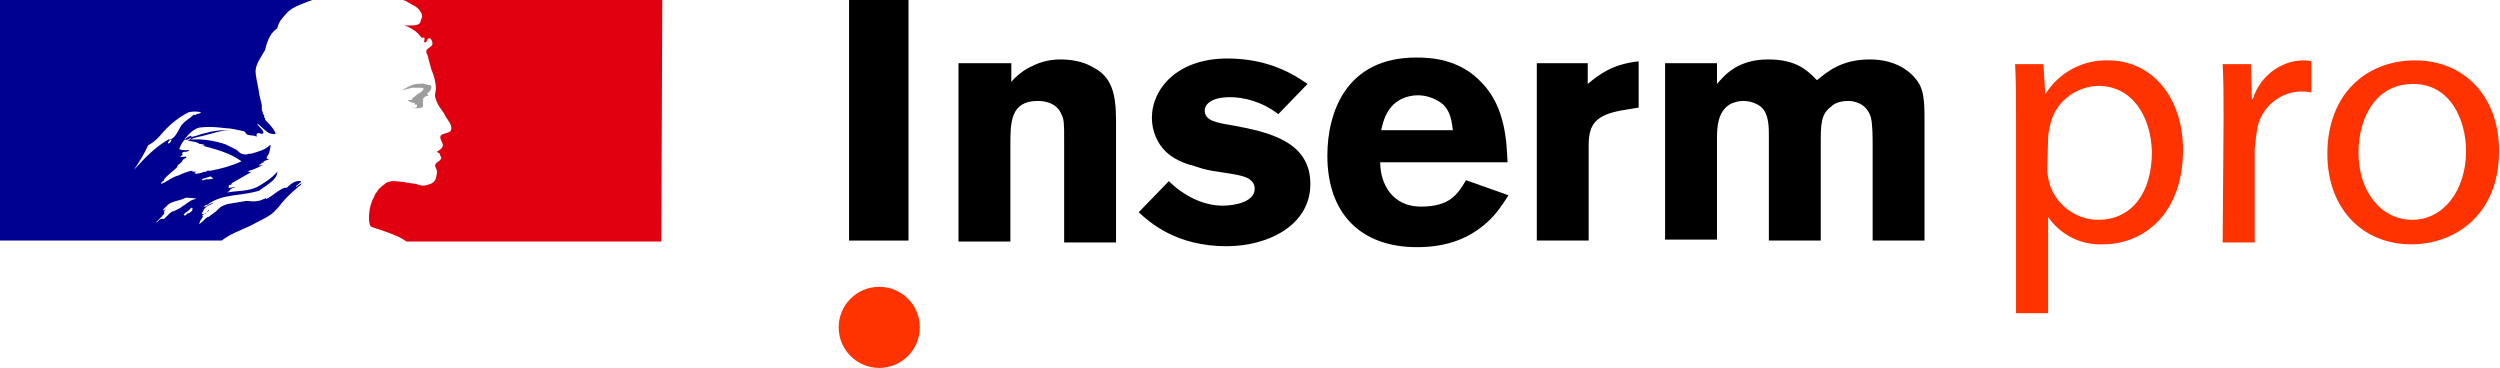
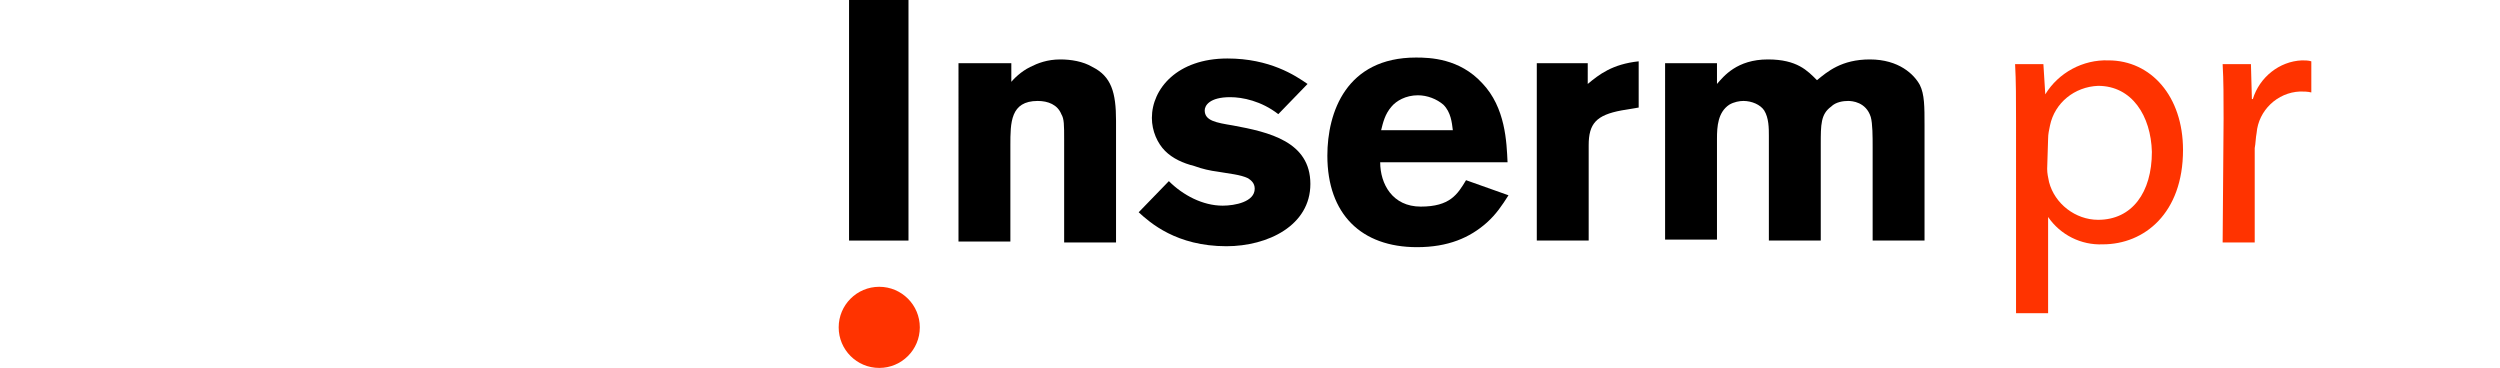
<svg xmlns="http://www.w3.org/2000/svg" version="1.1" id="Calque_1" x="0px" y="0px" viewBox="0 0 265 39" style="enable-background:new 0 0 265 39;" xml:space="preserve">
  <style type="text/css">
	.st0{fill:#FF3300;}
	.st1{fill:#000091;}
	.st2{fill:#E1000F;}
	.st3{fill:#9D9D9C;}
</style>
  <g>
    <g>
      <path class="st0" d="M213.7,12.9c0-2.4,0-4.3-0.1-6.1h3l0.2,3.2l0,0c1.4-2.3,4-3.7,6.7-3.6c4.5,0,7.9,3.8,7.9,9.5    c0,6.7-4.1,10-8.5,10c-2.3,0.1-4.5-1-5.8-2.9l0,0v10.2h-3.4L213.7,12.9z M217,17.9c0,0.5,0.1,0.9,0.2,1.4c0.6,2.3,2.8,4,5.2,4    c3.6,0,5.7-2.9,5.7-7.2c-0.1-3.8-2.1-7-5.7-7c-2.5,0.1-4.6,1.8-5.1,4.2c-0.1,0.5-0.2,0.9-0.2,1.4L217,17.9z" />
      <path class="st0" d="M235.7,12.6c0-2.2,0-4.1-0.1-5.8h3l0.1,3.7h0.1c0.7-2.3,2.8-4,5.2-4.1c0.3,0,0.7,0,1,0.1v3.3    c-0.4-0.1-0.8-0.1-1.2-0.1c-2.4,0.1-4.4,2-4.6,4.4c-0.1,0.5-0.1,1.1-0.2,1.6v10h-3.4L235.7,12.6z" />
-       <path class="st0" d="M264.9,16c0,6.9-4.8,9.9-9.3,9.9c-5.1,0-8.9-3.7-8.9-9.6c0-6.3,4.1-9.9,9.3-9.9    C261.2,6.4,264.9,10.2,264.9,16z M250,16.2c0,4.1,2.4,7.1,5.7,7.1s5.7-3.1,5.7-7.3c0-3.2-1.6-7.1-5.6-7.1    C251.8,8.9,250,12.5,250,16.2L250,16.2z" />
    </g>
    <g>
      <ellipse class="st0" cx="93.2" cy="34.7" rx="4.3" ry="4.3" />
      <g>
        <rect x="90" y="0" width="6.3" height="25.5" />
        <path d="M107,8.9c0.5-0.6,1.2-1.3,2.2-1.8c0.8-0.4,1.8-0.8,3.2-0.8c1.1,0,2.4,0.2,3.4,0.8c2,1,2.5,2.7,2.5,5.7v12.9h-5.5V14.9     c0-1.7,0-2.3-0.3-2.8c-0.4-1-1.4-1.4-2.5-1.4c-2.9,0-2.9,2.3-2.9,4.7v10.2h-5.5V6.7h5.6v2.2H107z" />
        <path d="M123.9,19.2c1.5,1.5,3.6,2.6,5.7,2.6c1.3,0,3.4-0.4,3.4-1.8c0-0.6-0.4-0.9-0.7-1.1c-0.8-0.4-2.1-0.5-3.2-0.7     c-0.8-0.1-1.7-0.3-2.5-0.6c-1.2-0.3-2.3-0.8-3.1-1.6c-0.8-0.8-1.4-2.1-1.4-3.5c0-3.1,2.7-6.3,8-6.3c4.5,0,7.2,1.8,8.5,2.7     l-3.1,3.2c-1.8-1.4-3.8-1.8-5.1-1.8c-2.2,0-2.7,0.9-2.7,1.4c0,1.1,1.2,1.3,3,1.6c3.8,0.7,8.2,1.7,8.2,6.2c0,4.4-4.5,6.6-8.9,6.6     c-5.3,0-8.1-2.5-9.3-3.6L123.9,19.2z" />
        <path d="M146.4,13.8c0.2-0.8,0.4-1.7,1.1-2.5c0.5-0.6,1.5-1.2,2.8-1.2c1,0,2,0.4,2.7,1c0.8,0.8,0.9,1.9,1,2.7H146.4z M155.4,19.1     c-0.9,1.5-1.7,2.8-4.8,2.8c-3,0-4.3-2.4-4.3-4.7h13.5c-0.1-2.1-0.2-5.8-2.7-8.4c-2.4-2.6-5.5-2.7-7-2.7c-7.4,0-9.4,5.8-9.4,10.4     c0,6.2,3.6,9.7,9.5,9.7c3.3,0,5.6-1,7.4-2.6c1-0.9,1.6-1.8,2.3-2.9L155.4,19.1z" />
        <path d="M168.3,8.9c1.2-1,2.6-2.1,5.4-2.4v4.9l-1.8,0.3c-2.7,0.5-3.5,1.4-3.5,3.7v10.1h-5.5V6.7h5.4L168.3,8.9L168.3,8.9z" />
        <path d="M182,8.9c0.7-0.8,2.1-2.6,5.4-2.6c3.1,0,4.2,1.2,5.2,2.2c1.1-0.9,2.6-2.2,5.6-2.2c3.1,0,4.7,1.6,5.3,2.7     c0.5,1,0.5,2.3,0.5,4.3v12.2h-5.5v-9.9c0-1.1,0-2.5-0.2-3.2c-0.5-1.6-2-1.7-2.4-1.7c-0.5,0-1.3,0.1-1.8,0.6     c-1.1,0.8-1.1,1.9-1.1,4v10.2h-5.5V14.4c0-0.8,0-1.9-0.5-2.7c-0.4-0.6-1.3-1-2.2-1c-0.4,0-1,0.1-1.5,0.4     c-1.2,0.8-1.3,2.3-1.3,3.6v10.7h-5.5V6.7h5.5V8.9z" />
      </g>
    </g>
    <g>
-       <path class="st1" d="M29,22.5c0.3-0.3,0.6-0.6,0.8-0.9l0,0c0.5-0.6,1-1.1,1.6-1.6c0.2-0.2,0.4-0.3,0.5-0.4c0,0,0-0.1,0.1-0.2    c-0.2,0.1-0.4,0.3-0.6,0.4c0,0-0.1,0,0-0.1c0.2-0.1,0.3-0.3,0.5-0.4l0,0c0,0,0,0,0-0.1c-0.6-0.1-1.1,0.3-1.5,0.7    c-0.1,0-0.2,0-0.2,0c-0.7,0.2-1.3,0.9-2,1.2c0,0,0,0,0-0.1c-0.3,0.1-0.6,0.3-0.9,0.3c-0.4,0.1-0.8,0-1.2,0    c-0.6,0.1-1.2,0.2-1.8,0.3c0,0,0,0-0.1,0c-0.3,0.1-0.6,0.2-0.9,0.4l0,0c0,0,0,0.1-0.1,0.1c-0.1,0.1-0.2,0.2-0.3,0.3    c-0.3,0.2-0.5,0.4-0.8,0.6c0,0,0,0-0.1,0c-0.3,0.2-0.5,0.5-0.8,0.7h-0.1l0,0l0,0c0-0.1,0.1-0.1,0.1-0.2s0.1-0.2,0.1-0.2    c0.1-0.1,0.1-0.2,0.2-0.3c0,0,0,0,0-0.1c0,0,0,0-0.1,0c0.2-0.2,0.5-0.4,0.8-0.6l0,0h-0.1l0.1-0.1l0,0l0,0    c-0.1,0.1-0.2,0.1-0.2,0.2c-0.1,0.1-0.2,0.3-0.4,0.3c0,0,0,0-0.1,0c0,0,0,0-0.1,0l0,0l0,0l0,0l0,0l0,0l0,0c0,0,0,0,0-0.1l0,0    c0,0,0-0.1,0.1-0.1c0,0,0,0,0-0.1c0,0,0-0.1,0.1-0.1v-0.1c0.1-0.1,0.2-0.2,0.3-0.3l0,0c0.2-0.1,0.4-0.2,0.6-0.3c0,0,0.1,0,0.1-0.1    c-0.3,0.1-0.5,0.2-0.8,0.4h-0.1h-0.1l0,0c0-0.1,0.2-0.1,0.3-0.2H22c1.5-1.2,3.7-0.9,5.5-1.5c0.1-0.1,0.3-0.2,0.4-0.3    c0.2-0.1,0.4-0.3,0.7-0.5c0.4-0.3,0.7-0.6,0.8-1.1v-0.1c-0.6,0.7-1.4,1.2-2.1,1.6c-1,0.5-2.1,0.4-3.2,0.6c0-0.1,0.1-0.1,0.2-0.1    c0-0.1,0.1-0.2,0.2-0.3h0.1c0,0,0-0.1,0.1-0.1s0.2,0,0.2,0c-0.1-0.2-0.4,0.1-0.7,0c0.1-0.1,0-0.2,0.1-0.3c0,0,0.1,0,0.2,0    c0-0.1,0.1-0.2,0.1-0.2c0.7-0.4,1.4-0.8,2.1-1.2c-0.1,0-0.2,0.1-0.4,0c0.1,0,0-0.1,0.1-0.1c0.5-0.1,1-0.4,1.5-0.6    c-0.2,0-0.3,0.1-0.5,0c0.1,0,0.1-0.1,0.3-0.1v-0.1c0,0,0,0,0.1,0h-0.1c0-0.1,0.2,0,0.3-0.1h-0.1c0.1-0.2,0.4-0.2,0.6-0.3    c0-0.1-0.2,0-0.2-0.1c0,0,0,0,0.1,0c0,0,0,0-0.1,0s0-0.1,0-0.2c0.3-0.3,0.3-0.8,0.4-1.2h-0.1c-0.5,0.5-1.3,0.7-2,0.9h-0.2    c-0.2,0.1-0.6,0.1-0.8,0c-0.2-0.1-0.3-0.2-0.5-0.4c-0.4-0.2-0.8-0.4-1.2-0.6c-1.2-0.4-2.5-0.6-3.7-0.5c0.5-0.3,1.1-0.3,1.7-0.5    c0.8-0.2,1.6-0.5,2.5-0.5c-0.1,0-0.3,0-0.5,0c-0.7,0-1.4,0.1-2.1,0.3c-0.5,0.1-0.9,0.3-1.4,0.4c-0.3,0.1-0.4,0.4-0.8,0.3v-0.1    c0.5-0.6,1.1-1.2,1.8-1.2c0.9-0.1,1.7,0,2.6,0.1c0.6,0,1.2,0.2,1.8,0.3c0.2,0,0.3,0.4,0.5,0.4c0.3,0.1,0.6,0,0.9,0.2    c0-0.1,0-0.2,0-0.3c0.2-0.2,0.4,0,0.6,0c0.4-0.2-0.3-0.7-0.5-1v-0.1c0.4,0.3,0.7,0.7,1.2,1c0.2,0.1,0.8,0.2,0.7,0    c-0.2-0.5-0.7-1-1.1-1.4c0,0,0-0.1,0-0.2c-0.1,0-0.1,0-0.1-0.1c0,0,0-0.1,0-0.2c-0.2-0.1-0.1-0.3-0.2-0.4c-0.1-0.2,0-0.6-0.1-0.9    c-0.1-0.3-0.1-0.5-0.2-0.8c-0.1-0.8-0.3-1.5-0.4-2.3c-0.1-0.9,0.5-1.6,1-2.5C28.4,4,28.8,3.4,29.4,3c0.1-0.6,0.5-1.1,0.9-1.5    c0.4-0.5,1-0.8,1.5-1C32.5,0.2,33.1,0,33.1,0H0v25.5h23.5c0.9-0.7,1.8-1,3.1-1.6C27.1,23.6,28.5,23,29,22.5z M21.6,19.1    c-0.1,0-0.3,0-0.2,0c0-0.2,0.4-0.2,0.6-0.3c0.1,0,0.2-0.1,0.3-0.1c0.1,0.1,0.2,0.1,0.3,0.2C22.3,19.1,21.9,18.9,21.6,19.1z     M14.2,18L14.2,18c0.6-0.9,1.1-1.7,1.5-2.6c0.6-0.3,1.1-0.8,1.6-1.4c0.8-0.9,1.7-1.6,2.7-2.1c0.4-0.1,0.9-0.1,1.3,0    c-0.1,0.2-0.4,0.1-0.6,0.3h-0.1v-0.1c-0.5,0.5-1.2,0.8-1.5,1.4c-0.3,0.5-0.5,1.1-1.1,1.3c-0.2,0,0-0.1,0-0.1    C16.4,15.6,15.4,16.7,14.2,18z M18.2,14.8c0,0.1-0.1,0.1-0.1,0.2c0,0.1-0.1,0.1-0.2,0.2h-0.1C17.8,15,18,14.8,18.2,14.8    C18.2,14.7,18.2,14.8,18.2,14.8z M20.4,22.1c0,0.1-0.1,0.1-0.1,0.1c0.1,0,0.1,0,0.1,0.1c-0.1,0.1-0.2,0.2-0.4,0.3c0,0,0,0-0.1,0    c-0.1,0.1-0.1,0.1-0.2,0.2s-0.3,0-0.2-0.1c0.1-0.1,0.2-0.2,0.4-0.3c0.1-0.1,0.1-0.1,0.2-0.2l0.1-0.1C20.2,22,20.5,22,20.4,22.1z     M19.6,21.7L19.6,21.7c-0.2,0.1-0.4,0.3-0.6,0.4s-0.4,0.2-0.6,0.3l0,0h-0.1c-0.2,0.1-0.3,0.2-0.5,0.4c0,0,0,0-0.1,0.1l0,0l0,0    c0,0,0,0-0.1,0.1l0,0l0,0l-0.1,0.1c0,0,0,0-0.1,0.1h-0.1l0,0h-0.1h-0.1l0,0l0,0c-0.1,0-0.1,0.1-0.2,0.1c-0.1,0.1-0.2,0.2-0.3,0.3    l0,0l0,0l0,0l0,0l0,0l0,0l0,0l0,0l0,0l0,0v-0.1l0,0l0,0c0.1-0.1,0.1-0.1,0.2-0.2l0,0c0,0,0,0,0.1-0.1l0.1-0.1l0,0    c0.1-0.1,0.1-0.1,0.2-0.2l0,0l0,0c0,0,0-0.1,0.1-0.1c0,0,0-0.1,0.1-0.1l0,0l0,0l0,0v-0.1l0,0l0,0c0,0,0,0,0-0.1l0,0l0,0    c0,0,0,0,0-0.1l0,0c0.1-0.1,0.1-0.2,0.2-0.3l0,0c-0.1,0-0.1,0.1-0.2,0.2c-0.1,0-0.1,0-0.1-0.1l0.1-0.1l0,0    c0.1-0.1,0.2-0.2,0.2-0.2c0.1,0,0.1-0.1,0.1-0.1l0,0l0.1-0.1l0,0c0.5-0.4,1.2-0.4,1.8-0.7c0.2-0.1,0.5,0,0.8,0    c0.1,0,0.3,0,0.4,0.1C20.4,21.1,20,21.4,19.6,21.7z M20.6,18.3c0,0,0.1,0,0.2-0.1c-0.1,0-0.2,0-0.4,0c0,0,0,0,0-0.1    c-0.2,0-0.5,0.1-0.8,0.2s-0.6,0.3-1,0.4c-0.5,0.2-1,0.6-1.5,0.8c0,0,0,0,0-0.1s0.2-0.2,0.3-0.3V19c0.4-0.5,0.9-0.8,1.4-1.3v-0.1    c0.1-0.2,0.4-0.3,0.5-0.5c0-0.1,0.2-0.3,0.5-0.4c0,0-0.1,0-0.1-0.1c-0.2,0-0.4,0.1-0.6,0c0.1-0.1,0.2-0.1,0.3-0.2    c0,0-0.1,0-0.1-0.1s0.1-0.2,0.2-0.2c0.2,0,0.4,0,0.6-0.2c-0.3,0-0.7,0.1-1.1-0.1c0.2-0.6,0.6-1.2,1.2-1.4h0.1    c0,0.2-0.1,0.4-0.4,0.5c0.4,0.1,0.8,0.1,1.2,0.3c0,0.1-0.1,0-0.2,0c0.2,0.1,0.5,0,0.8,0.2c-0.1,0.1-0.3,0-0.4,0    c1.5,0.4,3.1,0.8,4.3,1.7c-1.1,0.5-2.2,0.8-3.3,1c-0.1,0-0.2,0-0.4,0v0.1c-0.2,0-0.3,0-0.5,0.1C21,18.4,20.7,18.5,20.6,18.3z" />
      <g>
-         <path class="st2" d="M70.2,0H42.7c0,0,0.1,0,0.3,0.1s0.5,0.3,0.7,0.4c0.4,0.2,0.7,0.4,0.9,0.8c0.1,0.1,0.2,0.4,0.1,0.6     c-0.1,0.2-0.1,0.6-0.4,0.7c-0.3,0.1-0.7,0.1-1,0.1c-0.2,0-0.4,0-0.6-0.1c0.7,0.3,1.4,0.6,1.9,1.3C44.6,4,44.8,4,45,4v0.1     c0,0.2-0.1,0.3,0,0.4h0.1c0.2-0.1,0.2-0.6,0.5-0.4c0.2,0.1,0.3,0.5,0.2,0.7c-0.2,0.2-0.4,0.3-0.6,0.5c0,0.1,0,0.2,0,0.3     c0.1,0.2,0.2,0.4,0.2,0.6c0.1,0.3,0.2,0.7,0.3,1.1C46,8,46.2,8.7,46.2,9.4c0,0.4-0.2,0.7,0,1.1c0.1,0.4,0.3,0.7,0.5,1     s0.4,0.5,0.5,0.8c0.3,0.5,0.8,1,0.6,1.5c-0.1,0.3-0.7,0.3-1,0.5s0,0.6,0.1,0.9c0.2,0.4-0.3,0.7-0.6,0.9c0.1,0.1,0.3,0.1,0.3,0.2     c0,0.2,0.3,0.4,0.1,0.6c-0.2,0.3-0.8,0.4-0.5,0.9c0.2,0.3,0.1,0.7,0,1.1s-0.5,0.6-0.9,0.7c-0.3,0.1-0.6,0.1-0.9,0     c-0.1,0-0.2-0.1-0.3-0.1c-0.8-0.1-1.6-0.3-2.5-0.3c-0.2,0-0.5,0.1-0.7,0.2c-0.2,0.2-0.4,0.3-0.6,0.5l0,0L40.2,20c0,0,0,0-0.1,0.1     l0,0c-0.1,0.2-0.3,0.4-0.4,0.6l0,0c0,0,0,0,0,0.1c-0.2,0.3-0.3,0.6-0.4,0.9c-0.3,1.1-0.2,2.1,0,2.3c0.1,0.1,1.6,0.5,2.7,1     c0.5,0.2,0.8,0.4,1.1,0.6h27L70.2,0L70.2,0z" />
-       </g>
-       <path class="st3" d="M44.4,9.3c0.2,0,0.5,0,0.5,0.1c-0.1,0.4-0.7,0.5-1,0.9h-0.1c-0.1,0.1-0.1,0.3-0.2,0.3c-0.1,0-0.3,0-0.4,0    c0.2,0.2,0.4,0.3,0.7,0.3c0,0,0.1,0.1,0.1,0.2c0,0,0,0,0.1,0h0.1v0.2c-0.1,0.2-0.4,0.1-0.6,0.1c0.4,0.1,0.8,0.1,1.1,0    s0-0.6,0.2-0.8c-0.1,0,0-0.1-0.1-0.1c0.1-0.1,0.2-0.2,0.3-0.3c0.1,0,0.2,0,0.3-0.1c0-0.1-0.2-0.1-0.1-0.2c0.3-0.2,0.5-0.5,0.4-0.8    C45.7,9,45.3,9,45,8.9c-0.2-0.1-0.5,0-0.8,0c-0.2,0-0.5,0.1-0.7,0.2c-0.3,0.1-0.6,0.3-0.9,0.5c0.3-0.1,0.7-0.2,1.1-0.3    C43.8,9.3,44.1,9.3,44.4,9.3z" />
+         </g>
    </g>
  </g>
</svg>